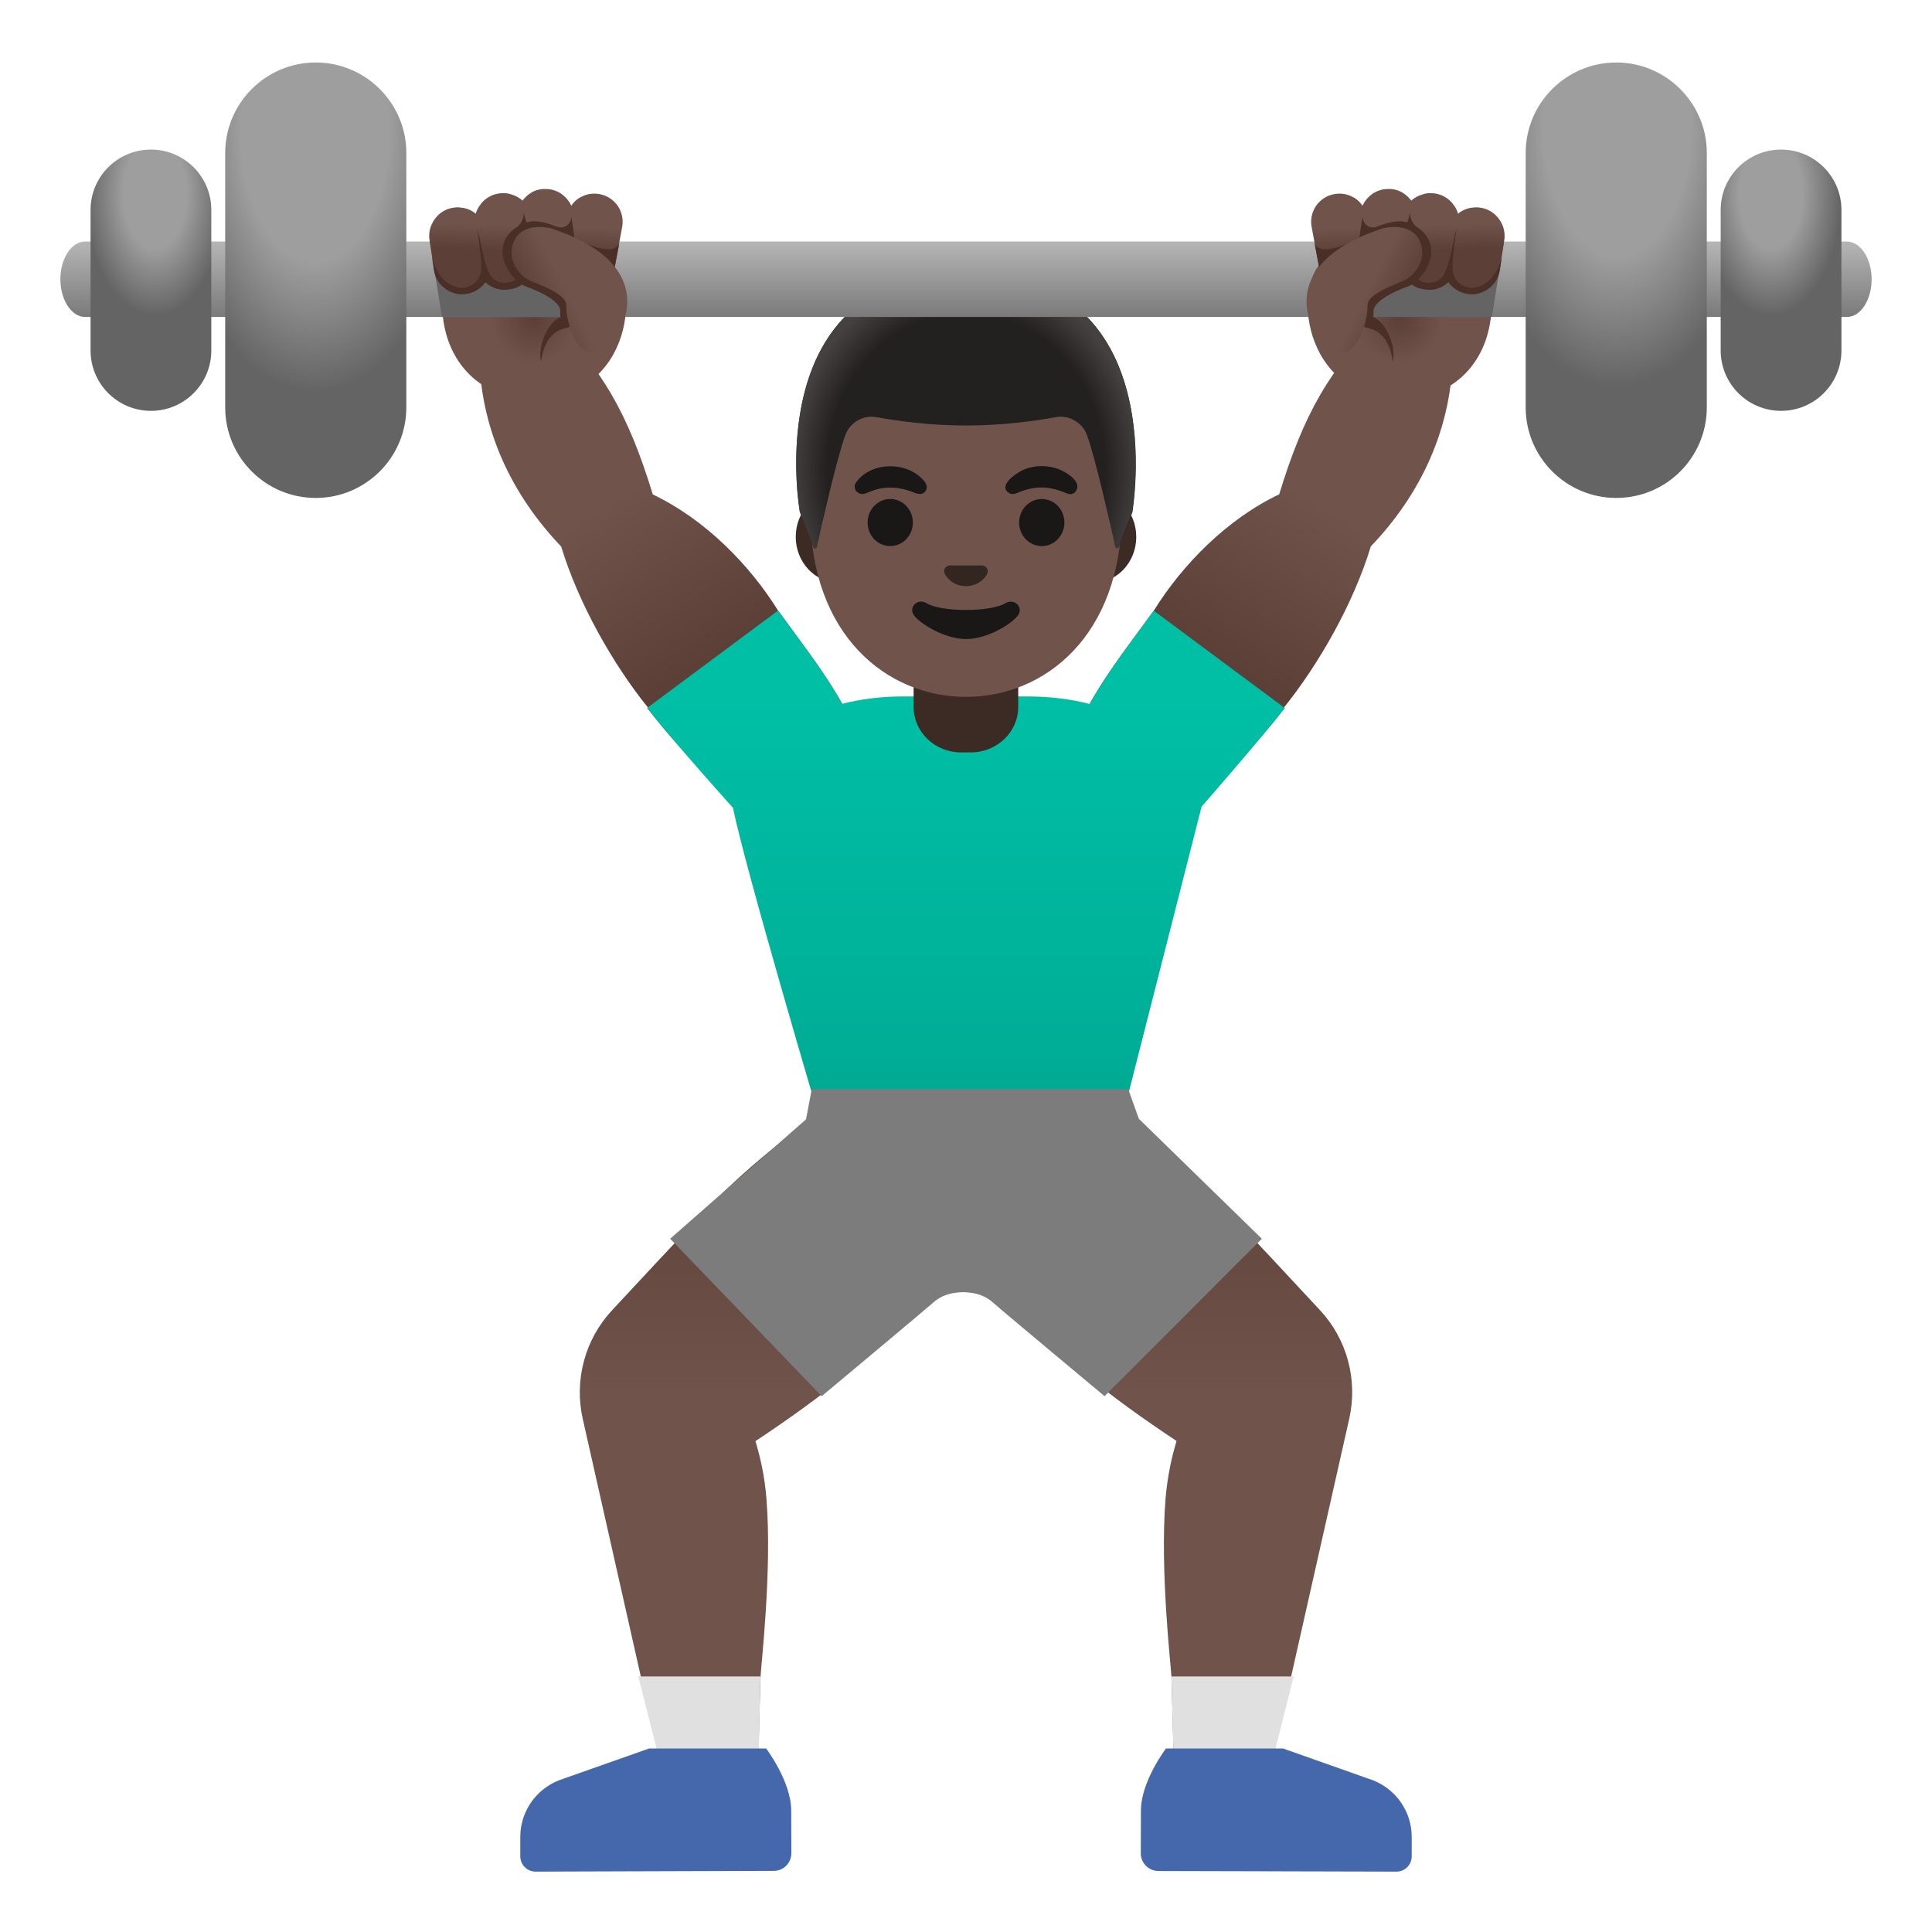
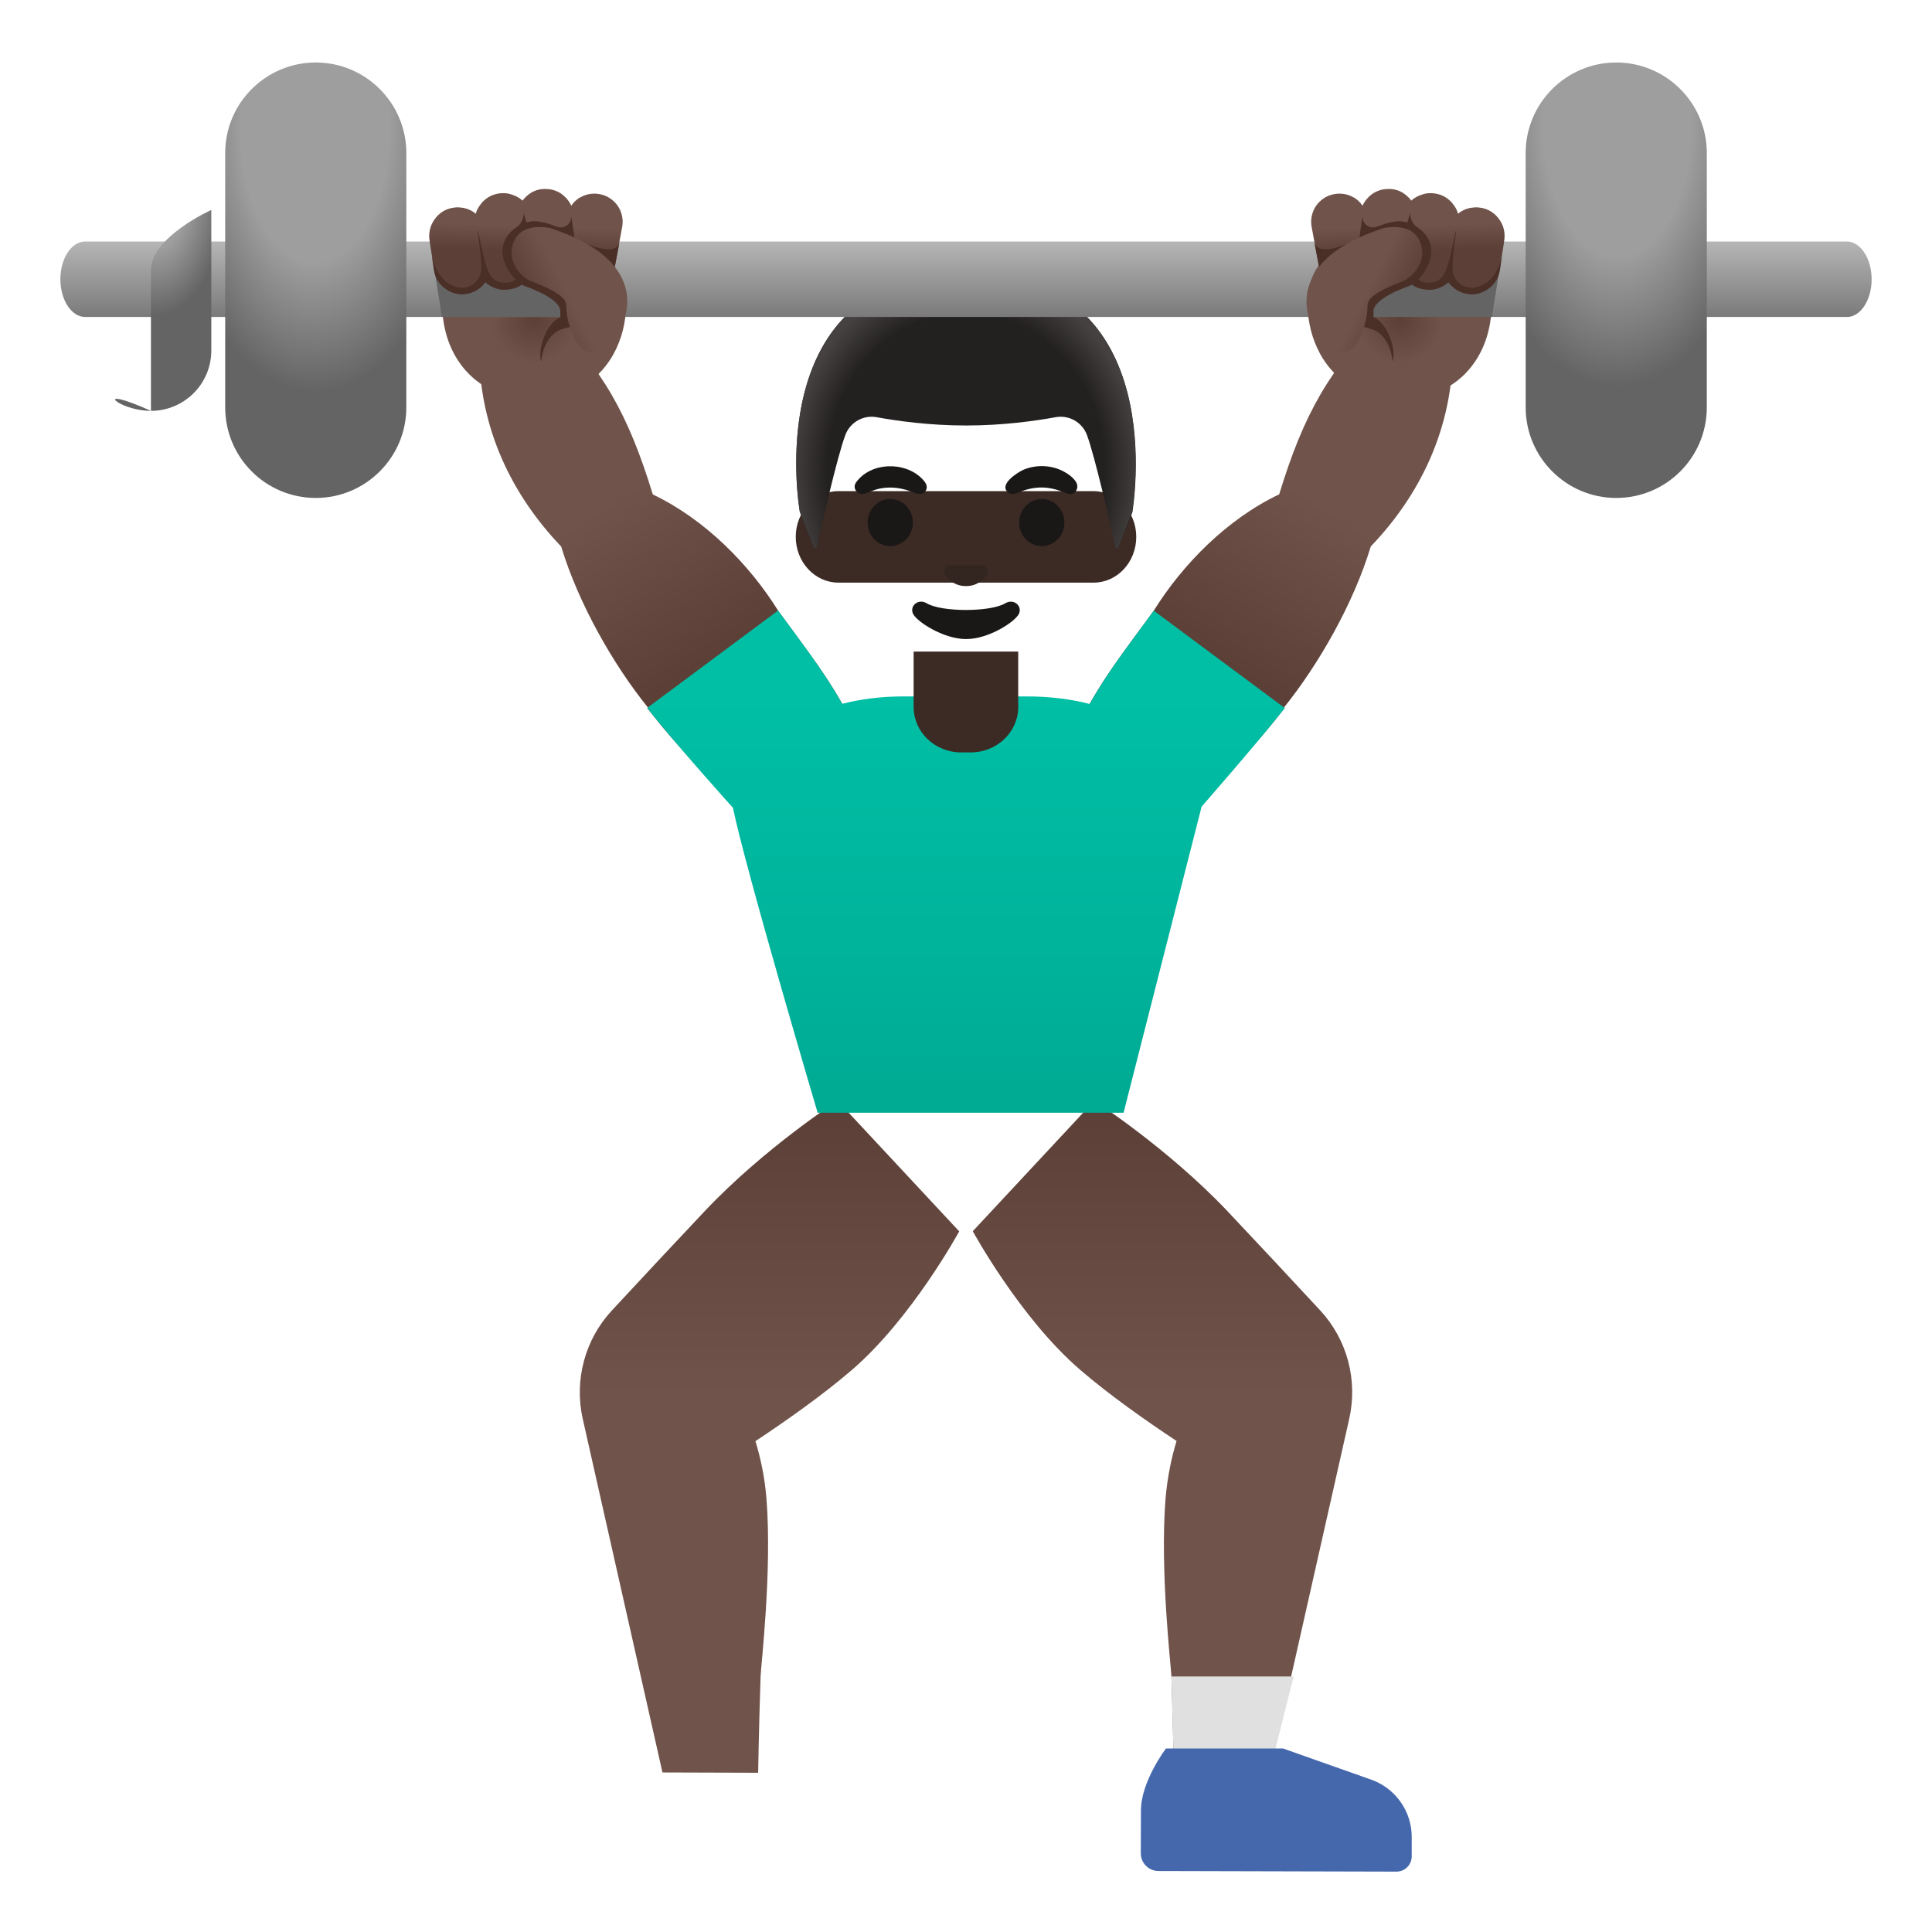
<svg xmlns="http://www.w3.org/2000/svg" version="1.1" id="Layer_1" x="0px" y="0px" viewBox="0 0 128 128" style="enable-background:new 0 0 128 128;" xml:space="preserve">
  <linearGradient id="leg_1_" gradientUnits="userSpaceOnUse" x1="77.018" y1="71.379" x2="77.018" y2="109.706" gradientTransform="matrix(1 0 0 1 0 2)">
    <stop offset="0" style="stop-color:#5C4037" />
    <stop offset="0.5" style="stop-color:#70534A" />
  </linearGradient>
  <path id="leg_3_" style="fill:url(#leg_1_);" d="M87.45,86.8c-1.78-1.92-4.11-4.42-6.15-6.58c-3.96-4.17-8.8-7.29-8.8-7.29  l-8.05,8.64c0,0,3.13,5.76,7.12,9.19c1.95,1.68,4.39,3.39,6.38,4.71c-0.3,0.99-0.6,2.28-0.73,3.82c-0.38,4.78,0.36,11.08,0.39,11.78  c0.12,3.66,0.16,6.37,0.16,6.37l6.34-0.02L89.39,94C89.97,91.43,89.25,88.73,87.45,86.8z" />
  <linearGradient id="leg_4_" gradientUnits="userSpaceOnUse" x1="50.982" y1="71.379" x2="50.982" y2="109.706" gradientTransform="matrix(1 0 0 1 0 2)">
    <stop offset="0" style="stop-color:#5C4037" />
    <stop offset="0.5" style="stop-color:#70534A" />
  </linearGradient>
  <path id="leg_2_" style="fill:url(#leg_4_);" d="M55.49,72.93c0,0-4.84,3.12-8.79,7.3c-2.04,2.16-4.37,4.66-6.15,6.58  c-1.8,1.93-2.52,4.63-1.94,7.2l5.28,23.42l6.34,0.02c0,0,0.04-2.71,0.16-6.37c0.02-0.7,0.77-7,0.39-11.78  c-0.12-1.54-0.43-2.83-0.73-3.82c1.99-1.32,4.43-3.03,6.38-4.71c3.99-3.43,7.12-9.19,7.12-9.19L55.49,72.93z" />
-   <polygon id="sock_3_" style="fill:#E0E0E0;" points="42.29,111.07 43.9,117.42 50.24,117.44 50.38,111.07 " />
-   <path id="shoe_3_" style="fill:#4568AD;" d="M52.42,119.94c-0.01-1.92-1.66-4.1-1.66-4.1h-7.75l-5.98,2.11  c-1.54,0.61-2.56,2.09-2.56,3.75v1.28c0,0.56,0.45,1.02,1.01,1.02l15.79-0.05c0.64,0,1.16-0.52,1.16-1.17L52.42,119.94z" />
  <polygon id="sock_2_" style="fill:#E0E0E0;" points="77.61,111.07 77.78,117.44 84.11,117.42 85.71,111.07 " />
  <path id="shoe_2_" style="fill:#4568AD;" d="M90.97,117.95L85,115.84h-7.75c0,0-1.66,2.18-1.66,4.11l-0.01,2.84  c0,0.64,0.52,1.16,1.16,1.17L92.52,124c0.56,0,1.01-0.45,1.01-1.02v-1.28C93.53,120.04,92.51,118.56,90.97,117.95z" />
  <linearGradient id="arm_1_" gradientUnits="userSpaceOnUse" x1="80.671" y1="41.656" x2="93.508" y2="20.633" gradientTransform="matrix(1 0 0 1 0 2)">
    <stop offset="0" style="stop-color:#5C4037" />
    <stop offset="0.5" style="stop-color:#70534A" />
  </linearGradient>
  <path id="arm_3_" style="fill:url(#arm_1_);" d="M96.26,23.12l-4.54-2.29c-3.63,3.56-5.35,6.61-6.97,11.92  c-3.43,1.63-6.39,4.62-8.31,7.71c-2.04,2.81-3.32,4.37-4.79,7.16c-1.11,2.12-0.31,4.48,1.7,5.95c0.95,0.7,1.72,1,2.47,1  c0.84,0,1.64-0.39,2.62-1.05c2.07-1.18,4.88-4.3,6.68-6.62l-0.05-0.03c2.29-2.85,4.6-6.87,5.75-10.67  C94.04,32.84,96.26,28.43,96.26,23.12z" />
  <linearGradient id="arm_4_" gradientUnits="userSpaceOnUse" x1="47.197" y1="41.477" x2="34.267" y2="20.733" gradientTransform="matrix(1 0 0 1 0 2)">
    <stop offset="0" style="stop-color:#5C4037" />
    <stop offset="0.5" style="stop-color:#70534A" />
  </linearGradient>
  <path id="arm_2_" style="fill:url(#arm_4_);" d="M56.35,47.63c-1.47-2.79-2.75-4.35-4.79-7.16c-1.92-3.09-4.88-6.08-8.31-7.71  c-1.63-5.33-3.35-8.37-6.98-11.93l-4.53,2.3c0,5.31,2.22,9.71,5.44,13.08c1.15,3.79,3.45,7.82,5.75,10.67l-0.05,0.03  c1.8,2.32,4.61,5.44,6.68,6.62c0.98,0.66,1.78,1.05,2.62,1.05c0.75,0,1.52-0.31,2.47-1C56.65,52.11,57.46,49.74,56.35,47.63z" />
  <linearGradient id="shirt_2_" gradientUnits="userSpaceOnUse" x1="64" y1="44.123" x2="64" y2="69.62" gradientTransform="matrix(1 0 0 1 0 2)">
    <stop offset="0" style="stop-color:#00BFA5" />
    <stop offset="0.705" style="stop-color:#00B29A" />
    <stop offset="1" style="stop-color:#00AB94" />
  </linearGradient>
  <path id="shirt_1_" style="fill:url(#shirt_2_);" d="M76.44,40.46c-1.79,2.46-2.99,3.97-4.25,6.18c-1.23-0.32-2.62-0.5-4.16-0.5  h-8.17c-1.51,0-2.86,0.18-4.06,0.49c-1.26-2.21-2.46-3.72-4.25-6.18l-8.67,6.45c1.8,2.32,5.68,6.62,5.68,6.62  c0.83,4.06,5.61,20.2,5.61,20.2h20.27l5.17-20.28c0,0,3.75-4.28,5.51-6.53L76.44,40.46z" />
  <path id="neck_1_" style="fill:#3C2B24;" d="M60.53,46.84c0,1.66,1.41,3.01,3.15,3.01h0.63c1.74,0,3.15-1.35,3.15-3.01v-3.67h-6.93  L60.53,46.84z" />
  <path id="ears_1_" style="fill:#3C2B24;" d="M55.54,38.6c-1.55,0-2.82-1.36-2.82-3.03s1.26-3.03,2.82-3.03h16.92  c1.55,0,2.82,1.36,2.82,3.03s-1.26,3.03-2.82,3.03H55.54z" />
-   <path id="head" style="fill:#70534A;" d="M64,19.95L64,19.95L64,19.95c-5.36,0-10.32,5.73-10.32,13.97c0,8.2,5.11,12.25,10.32,12.25  s10.32-4.05,10.32-12.25C74.32,25.68,69.36,19.95,64,19.95z" />
  <path id="nose_1_" style="fill:#33251F;" d="M65.19,37.49c-0.03-0.01-0.07-0.02-0.1-0.03H62.9c-0.03,0-0.07,0.01-0.1,0.03  c-0.2,0.08-0.31,0.29-0.21,0.51c0.09,0.22,0.53,0.83,1.41,0.83c0.88,0,1.31-0.61,1.41-0.83C65.5,37.78,65.39,37.57,65.19,37.49z" />
  <path id="mouth_1_" style="fill:#1A1717;" d="M66.6,39.97c-0.99,0.59-4.22,0.59-5.2,0c-0.57-0.34-1.15,0.18-0.91,0.69  c0.23,0.51,2,1.68,3.52,1.68s3.27-1.17,3.5-1.68S67.17,39.63,66.6,39.97z" />
  <g id="eyes_1_">
    <ellipse style="fill:#1A1717;" cx="58.98" cy="34.62" rx="1.5" ry="1.56" />
    <ellipse style="fill:#1A1717;" cx="69.02" cy="34.62" rx="1.5" ry="1.56" />
  </g>
  <g id="eyebrows_2_">
    <path style="fill:#1A1717;" d="M56.71,31.97c0.97-1.37,3.24-1.42,4.38-0.25c0.2,0.2,0.41,0.47,0.26,0.76   c-0.17,0.33-0.5,0.27-0.78,0.16c-0.74-0.3-1.5-0.43-2.29-0.27c-0.34,0.07-0.64,0.21-0.96,0.33C56.87,32.85,56.43,32.39,56.71,31.97   z" />
    <path style="fill:#1A1717;" d="M70.71,32.7c-0.68-0.29-1.36-0.47-2.11-0.38c-0.34,0.04-0.67,0.13-0.99,0.25   c-0.25,0.1-0.52,0.26-0.78,0.08c-0.74-0.51,0.58-1.35,0.96-1.52c0.84-0.36,1.84-0.33,2.65,0.09c0.32,0.17,0.67,0.41,0.86,0.73   C71.54,32.36,71.18,32.89,70.71,32.7z" />
  </g>
  <g id="hairGroup_3_">
    <path id="hair_1_" style="fill:#232020;" d="M64,18.04L64,18.04C64,18.04,64,18.04,64,18.04c-0.01,0-0.01,0-0.01,0l0,0   c-13.83,0.07-11,15.87-11,15.87s0.62,1.63,0.9,2.35c0.04,0.1,0.19,0.09,0.22-0.02c0.3-1.32,1.36-6.01,1.9-7.43   c0.32-0.84,1.19-1.33,2.07-1.17c1.36,0.25,3.51,0.55,5.9,0.55c0.01,0,0.02,0,0.03,0c0.01,0,0.02,0,0.03,0c2.38,0,4.54-0.3,5.9-0.55   c0.88-0.16,1.75,0.33,2.07,1.17c0.53,1.42,1.59,6.08,1.89,7.42c0.02,0.11,0.18,0.12,0.22,0.02l0.91-2.33   C75,33.92,77.84,18.12,64,18.04z" />
    <radialGradient id="hairHighlights_1_" cx="64" cy="29.27" r="11.597" gradientTransform="matrix(1 0 0 1.128 0 -1.867)" gradientUnits="userSpaceOnUse">
      <stop offset="0.794" style="stop-color:#444140;stop-opacity:0" />
      <stop offset="1" style="stop-color:#444140" />
    </radialGradient>
    <path id="hairHighlights_3_" style="fill:url(#hairHighlights_1_);" d="M75,33.92c0,0,2.83-15.8-11-15.87l0,0c0,0,0,0-0.01,0l0,0   c0,0,0,0-0.01,0l0,0c-0.22,0-0.43,0.01-0.63,0.01c-0.41,0.02-0.81,0.05-1.19,0.09c0,0-0.01,0-0.01,0c-0.03,0-0.05,0.01-0.08,0.01   c-11.65,1.47-9.08,15.75-9.08,15.75l0.91,2.34c0.04,0.1,0.19,0.09,0.21-0.01c0.3-1.33,1.36-6,1.89-7.42   c0.32-0.84,1.19-1.33,2.07-1.17c1.36,0.25,3.51,0.55,5.9,0.55c0.01,0,0.02,0,0.03,0s0.02,0,0.03,0c2.38,0,4.54-0.3,5.9-0.55   c0.88-0.16,1.75,0.33,2.07,1.17c0.54,1.42,1.6,6.12,1.89,7.43c0.02,0.11,0.17,0.12,0.21,0.02C74.38,35.55,75,33.92,75,33.92z" />
  </g>
  <radialGradient id="hand_1_" cx="35.39" cy="19.198" r="5.677" gradientTransform="matrix(1 0 0 1 0 2)" gradientUnits="userSpaceOnUse">
    <stop offset="0" style="stop-color:#5C4037" />
    <stop offset="0.5" style="stop-color:#70534A" />
  </radialGradient>
  <path id="hand_3_" style="fill:url(#hand_1_);" d="M40.26,17.16c-0.9-0.53-5.17-1.2-8.12-1.2c-1.62,0-2.83,0.21-2.83,0.76  l-0.01,3.43c-0.01,3.45,2.24,6.27,5.96,6.28h0.01C42.01,26.43,42.54,18.49,40.26,17.16z" />
  <path id="tone_7_" style="fill:#4A2F27;" d="M40.02,20.82c-0.04,0.13-0.39,0.26-0.77,0.36h-0.01c-0.44,0.11-0.96,0.33-1.93,0.6  c-1.35,0.38-1.46,2.19-1.46,2.19c-0.25-0.94,0.39-2.59,1.28-2.97v-0.01c0.42-0.2,0.89-0.31,1.39-0.39c0.08-0.01,0.28-0.02,0.53-0.01  h0.01C39.51,20.6,40.07,20.66,40.02,20.82z" />
  <g id="weights_1_">
    <linearGradient id="SVGID_1_" gradientUnits="userSpaceOnUse" x1="64" y1="13.379" x2="64" y2="19.437" gradientTransform="matrix(1 0 0 1 0 2)">
      <stop offset="0" style="stop-color:#BDBDBD" />
      <stop offset="1" style="stop-color:#757575" />
    </linearGradient>
    <path style="fill:url(#SVGID_1_);" d="M124,18.5c0,1.38-0.73,2.5-1.64,2.5H5.64c-0.9,0-1.64-1.12-1.64-2.5S4.74,16,5.64,16h116.71   C123.26,16,124,17.12,124,18.5z" />
    <radialGradient id="SVGID_2_" cx="-102.258" cy="115.861" r="24.348" gradientTransform="matrix(1.230000e-13 0.902 0.507 -3.900000e-14 -37.874 100.877)" gradientUnits="userSpaceOnUse">
      <stop offset="0.396" style="stop-color:#9E9E9E" />
      <stop offset="0.79" style="stop-color:#646464" />
    </radialGradient>
    <path style="fill:url(#SVGID_2_);" d="M20.92,32.99c3.31,0,6-2.69,6-6V10.14c0-3.31-2.69-6-6-6s-6,2.69-6,6v16.85   C14.92,30.3,17.6,32.99,20.92,32.99z" />
    <radialGradient id="SVGID_3_" cx="-1251.918" cy="123.75" r="24.348" gradientTransform="matrix(-1.230000e-13 0.902 -0.507 -3.900000e-14 169.876 1137.497)" gradientUnits="userSpaceOnUse">
      <stop offset="0.396" style="stop-color:#9E9E9E" />
      <stop offset="0.79" style="stop-color:#646464" />
    </radialGradient>
    <path style="fill:url(#SVGID_3_);" d="M107.08,32.99c-3.31,0-6-2.69-6-6V10.14c0-3.31,2.69-6,6-6s6,2.69,6,6v16.85   C113.08,30.3,110.4,32.99,107.08,32.99z" />
    <radialGradient id="SVGID_4_" cx="-172.46" cy="114.075" r="3.543" gradientTransform="matrix(1.333 0 0 -2.306 240.163 275.933)" gradientUnits="userSpaceOnUse">
      <stop offset="0.441" style="stop-color:#9E9E9E" />
      <stop offset="0.985" style="stop-color:#646464" />
    </radialGradient>
-     <path style="fill:url(#SVGID_4_);" d="M10,27.22c2.21,0,4-1.79,4-4v-9.31c0-2.21-1.79-4-4-4s-4,1.79-4,4v9.31   C6,25.43,7.79,27.22,10,27.22z" />
+     <path style="fill:url(#SVGID_4_);" d="M10,27.22c2.21,0,4-1.79,4-4v-9.31s-4,1.79-4,4v9.31   C6,25.43,7.79,27.22,10,27.22z" />
    <radialGradient id="SVGID_5_" cx="-1204.1" cy="114.075" r="3.543" gradientTransform="matrix(-1.333 0 0 -2.306 -1487.734 275.933)" gradientUnits="userSpaceOnUse">
      <stop offset="0.441" style="stop-color:#9E9E9E" />
      <stop offset="0.985" style="stop-color:#646464" />
    </radialGradient>
-     <path style="fill:url(#SVGID_5_);" d="M118,27.22c-2.21,0-4-1.79-4-4v-9.31c0-2.21,1.79-4,4-4s4,1.79,4,4v9.31   C122,25.43,120.21,27.22,118,27.22z" />
  </g>
  <polygon id="bar_x5F_shadow_3_" style="fill:#646464;" points="38.61,21 29.28,21 28.48,16 38.61,16 " />
  <linearGradient id="finger_1_" gradientUnits="userSpaceOnUse" x1="34.798" y1="14.626" x2="34.903" y2="11.312" gradientTransform="matrix(1 0 0 1 0 2)">
    <stop offset="0" style="stop-color:#5C4037" />
    <stop offset="0.5" style="stop-color:#70534A" />
  </linearGradient>
  <path id="finger_7_" style="fill:url(#finger_1_);" d="M41.22,15.04l-0.29,1.55l-0.06,0.34l-0.14,0.75l-0.08,0.44  c-0.17,0.9-0.96,1.53-1.84,1.53c-0.11,0-0.23-0.01-0.34-0.03c-0.46-0.08-0.85-0.32-1.12-0.68c-0.33,0.3-0.76,0.47-1.23,0.47  c-0.28,0-1.16-0.39-1.31-0.54c-0.04-0.04-0.08-0.08-0.11-0.13c-0.04,0.03-0.08,0.07-0.12,0.1c-0.02,0.01-0.59,0.35-1.17,0.34  c-0.54-0.01-1.08-0.34-1.24-0.5c-0.16,0.23-0.38,0.43-0.64,0.57c-0.18,0.11-0.38,0.18-0.6,0.21c-0.1,0.02-0.2,0.03-0.3,0.03  c-0.4,0-0.79-0.13-1.11-0.37c-0.42-0.3-0.69-0.74-0.76-1.24l-0.13-0.85v-0.01l-0.17-1.09c-0.08-0.5,0.04-1,0.34-1.41  c0.3-0.42,0.74-0.69,1.24-0.76c0.12-0.02,0.24-0.03,0.36-0.02c0.03,0,0.07,0,0.1,0.01c0.32,0.02,0.64,0.13,0.92,0.33  c0.04,0.03,0.07,0.06,0.1,0.08c0.06-0.23,0.18-0.45,0.33-0.63c0.04-0.06,0.08-0.11,0.13-0.16c0.06-0.07,0.11-0.1,0.13-0.12  c0.01,0,0.01-0.01,0.01-0.01c0.3-0.26,0.69-0.42,1.12-0.44c0.14-0.01,0.28,0,0.41,0.02c0.1,0.02,0.19,0.05,0.28,0.08  c0.26,0.08,0.49,0.21,0.69,0.39c0.06-0.08,0.13-0.16,0.2-0.23c0.1-0.1,0.21-0.19,0.32-0.26c0.06-0.04,0.13-0.07,0.19-0.11  c0.25-0.12,0.53-0.18,0.82-0.17c0.32,0,0.63,0.08,0.91,0.24c0.05,0.02,0.09,0.05,0.13,0.08c0.1,0.07,0.19,0.15,0.28,0.24  c0.16,0.16,0.29,0.35,0.38,0.55c0.12-0.18,0.28-0.35,0.47-0.48c0.04-0.03,0.09-0.06,0.14-0.08c0.2-0.11,0.41-0.19,0.63-0.22  c0.21-0.03,0.42-0.03,0.63,0.01c0.5,0.09,0.92,0.37,1.21,0.78C41.21,14.06,41.31,14.55,41.22,15.04z" />
-   <path id="pants_1_" style="fill:#7C7C7C;" d="M75.45,74.12l-0.7-1.96H53.78l-0.38,2l-9,7.91L54.44,92.5c0,0,6.79-5.67,7.4-6.21  c0.67-0.6,1.48-0.67,1.97-0.68c0.49,0.01,1.3,0.08,1.97,0.68c0.61,0.55,7.4,6.21,7.4,6.21L83.6,82.07L75.45,74.12z" />
  <path id="tone_6_" style="fill:#4A2F27;" d="M41.03,16.12c-0.35,0.9-2.25,0.04-2.97-0.33c-0.11-0.88-0.22-1.46-0.22-1.46s0,0,0,0.01  c0.03,0.5-0.47,0.86-0.94,0.68c-0.53-0.21-1.14-0.38-1.58-0.36c-0.17,0.01-0.31,0.04-0.44,0.08c-0.12-0.39-0.19-0.65-0.19-0.65  s0,0.04,0,0.11c-0.02,0.34-0.18,0.66-0.46,0.85c-1.09,0.71-1.37,2.05-0.08,3.48c-0.44,0.3-1.13,0.28-1.52-0.12  c-0.5-0.5-0.71-2.09-1-3.27c0.09,0.84,0.34,2.34,0.22,2.92c-0.15,0.7-0.85,1.14-1.55,0.97c-0.61-0.15-1.33-0.64-1.68-1.99l0.13,0.85  c0.07,0.5,0.34,0.94,0.76,1.24c0.32,0.24,0.71,0.37,1.11,0.37c0.1,0,0.2-0.01,0.3-0.03c0.19-0.03,0.36-0.09,0.52-0.17  c0.01-0.01,0.03-0.01,0.04-0.02c0.01-0.01,0.03-0.01,0.04-0.02l0,0c0.42-0.23,0.63-0.55,0.64-0.57c0.05,0.08,0.57,0.51,1.2,0.51  c0.87,0,1.21-0.35,1.21-0.35c0.08,0.05,0.16,0.09,0.24,0.12c0.06,0.02,2.4,0.81,2.31,1.7c-0.01,0.11,0,0.22,0.01,0.33v0.04  c0,0,0,0,0,0.01c0.03,0.26,0.09,0.51,0.18,0.74l0.01-0.01c0.24-0.19,0.82-0.03,0.87-0.37c0.19-1.29,0.14-2.83,0.02-4.15l2.52,0.42  L41.03,16.12z" />
  <linearGradient id="finger_2_" gradientUnits="userSpaceOnUse" x1="35.008" y1="18.332" x2="40.307" y2="15.679" gradientTransform="matrix(1 0 0 1 0 2)">
    <stop offset="0" style="stop-color:#5C4037" />
    <stop offset="0.469" style="stop-color:#70534A" />
  </linearGradient>
  <path id="finger_6_" style="fill:url(#finger_2_);" d="M41.51,19.38c-0.49-2.69-3.74-3.81-4.96-4.24c-0.15-0.05-2.38-0.58-2.65,1.4  c-0.12,0.86,0.53,1.8,1.36,2.12c2.27,0.87,2.26,1.35,2.26,1.67c-0.01,0.83,0.45,2.4,1.17,2.87c0.15,0.1,0.32,0.16,0.48,0.16  c0.1,0,0.2-0.02,0.3-0.06C40.88,22.71,41.79,20.95,41.51,19.38z" />
  <radialGradient id="hand_4_" cx="39.39" cy="19.198" r="5.677" gradientTransform="matrix(-1 0 0 1 132.12 2)" gradientUnits="userSpaceOnUse">
    <stop offset="0" style="stop-color:#5C4037" />
    <stop offset="0.5" style="stop-color:#70534A" />
  </radialGradient>
  <path id="hand_2_" style="fill:url(#hand_4_);" d="M87.86,17.16c0.9-0.53,5.17-1.2,8.12-1.2c1.62,0,2.83,0.21,2.83,0.76l0.01,3.43  c0.01,3.45-2.24,6.27-5.96,6.28h-0.01C86.11,26.43,85.57,18.49,87.86,17.16z" />
  <path id="tone_5_" style="fill:#4A2F27;" d="M88.1,20.82c0.04,0.13,0.39,0.26,0.77,0.36h0.01c0.44,0.11,0.96,0.33,1.93,0.6  c1.35,0.38,1.46,2.19,1.46,2.19c0.25-0.94-0.39-2.59-1.28-2.97v-0.01c-0.42-0.2-0.89-0.31-1.39-0.39c-0.08-0.01-0.28-0.02-0.53-0.01  h-0.01C88.61,20.6,88.05,20.66,88.1,20.82z" />
  <polygon id="bar_x5F_shadow_2_" style="fill:#646464;" points="89.51,16 99.64,16 98.84,21 89.51,21 " />
  <linearGradient id="finger_3_" gradientUnits="userSpaceOnUse" x1="38.798" y1="14.626" x2="38.903" y2="11.312" gradientTransform="matrix(-1 0 0 1 132.12 2)">
    <stop offset="0" style="stop-color:#5C4037" />
    <stop offset="0.5" style="stop-color:#70534A" />
  </linearGradient>
  <path id="finger_5_" style="fill:url(#finger_3_);" d="M86.9,15.04l0.29,1.55l0.06,0.34l0.14,0.75l0.08,0.44  c0.17,0.9,0.96,1.53,1.84,1.53c0.11,0,0.23-0.01,0.34-0.03c0.46-0.08,0.85-0.32,1.12-0.68c0.33,0.3,0.76,0.47,1.23,0.47  c0.28,0,1.16-0.39,1.31-0.54c0.04-0.04,0.08-0.08,0.11-0.13c0.04,0.03,0.08,0.07,0.12,0.1c0.02,0.01,0.59,0.35,1.17,0.34  c0.54-0.01,1.07-0.34,1.24-0.5c0.16,0.23,0.38,0.43,0.64,0.57c0.18,0.11,0.38,0.18,0.6,0.21c0.1,0.02,0.2,0.03,0.3,0.03  c0.4,0,0.79-0.13,1.11-0.37c0.42-0.3,0.69-0.74,0.76-1.24l0.13-0.85v-0.01l0.17-1.09c0.08-0.5-0.04-1-0.34-1.41  c-0.3-0.42-0.74-0.69-1.24-0.76c-0.12-0.02-0.24-0.03-0.36-0.02c-0.03,0-0.07,0-0.1,0.01c-0.32,0.02-0.64,0.13-0.92,0.33  c-0.04,0.03-0.07,0.06-0.1,0.08c-0.06-0.23-0.18-0.45-0.33-0.63c-0.04-0.06-0.08-0.11-0.13-0.16c-0.06-0.07-0.11-0.1-0.13-0.12  C96,13.25,96,13.24,96,13.24c-0.3-0.26-0.69-0.42-1.12-0.44c-0.14-0.01-0.28,0-0.41,0.02c-0.1,0.02-0.19,0.05-0.28,0.08  c-0.26,0.08-0.49,0.21-0.69,0.39c-0.06-0.08-0.13-0.16-0.2-0.23c-0.1-0.1-0.21-0.19-0.32-0.26c-0.06-0.04-0.13-0.07-0.19-0.11  c-0.25-0.12-0.53-0.18-0.82-0.17c-0.32,0-0.63,0.08-0.91,0.24c-0.05,0.02-0.09,0.05-0.13,0.08c-0.1,0.07-0.19,0.15-0.28,0.24  c-0.16,0.16-0.29,0.35-0.38,0.55c-0.12-0.18-0.28-0.35-0.47-0.48c-0.04-0.03-0.09-0.06-0.14-0.08c-0.2-0.11-0.41-0.19-0.63-0.22  c-0.21-0.03-0.42-0.03-0.63,0.01c-0.5,0.09-0.92,0.37-1.21,0.78C86.91,14.06,86.81,14.55,86.9,15.04z" />
  <path id="tone_4_" style="fill:#4A2F27;" d="M87.09,16.12c0.35,0.9,2.25,0.04,2.97-0.33c0.11-0.88,0.22-1.46,0.22-1.46s0,0,0,0.01  c-0.03,0.5,0.47,0.86,0.94,0.68c0.53-0.21,1.14-0.38,1.58-0.36c0.17,0.01,0.31,0.04,0.44,0.08c0.12-0.39,0.19-0.65,0.19-0.65  s0,0.04,0,0.11c0.02,0.34,0.18,0.66,0.46,0.85c1.09,0.71,1.37,2.05,0.08,3.48c0.44,0.3,1.13,0.28,1.52-0.12  c0.5-0.5,0.71-2.09,1-3.27c-0.09,0.84-0.34,2.34-0.22,2.92c0.14,0.7,0.85,1.14,1.55,0.97c0.61-0.15,1.33-0.64,1.68-1.99l-0.13,0.85  c-0.07,0.5-0.34,0.94-0.76,1.24c-0.32,0.24-0.71,0.37-1.11,0.37c-0.1,0-0.2-0.01-0.3-0.03c-0.19-0.03-0.36-0.09-0.52-0.17  c-0.01-0.01-0.03-0.01-0.04-0.02c-0.01-0.01-0.03-0.01-0.04-0.02l0,0c-0.42-0.23-0.63-0.55-0.64-0.57c-0.05,0.08-0.57,0.51-1.2,0.51  c-0.87,0-1.21-0.35-1.21-0.35c-0.08,0.05-0.16,0.09-0.24,0.12c-0.07,0.02-2.39,0.81-2.31,1.7c0.01,0.11,0,0.22-0.01,0.33v0.04  c0,0,0,0,0,0.01c-0.03,0.26-0.09,0.51-0.18,0.74l-0.01-0.01c-0.24-0.19-0.82-0.03-0.87-0.37c-0.19-1.29-0.14-2.83-0.02-4.15  l-2.52,0.42L87.09,16.12z" />
  <linearGradient id="finger_8_" gradientUnits="userSpaceOnUse" x1="39.008" y1="18.332" x2="44.307" y2="15.679" gradientTransform="matrix(-1 0 0 1 132.12 2)">
    <stop offset="0" style="stop-color:#5C4037" />
    <stop offset="0.469" style="stop-color:#70534A" />
  </linearGradient>
  <path id="finger_4_" style="fill:url(#finger_8_);" d="M86.61,19.38c0.49-2.69,3.74-3.81,4.96-4.24c0.15-0.05,2.38-0.58,2.65,1.4  c0.12,0.86-0.53,1.8-1.36,2.12c-2.27,0.87-2.26,1.35-2.26,1.67c0.01,0.83-0.45,2.4-1.17,2.87c-0.15,0.1-0.32,0.16-0.48,0.16  c-0.1,0-0.2-0.02-0.3-0.06C87.24,22.71,86.33,20.95,86.61,19.38z" />
</svg>